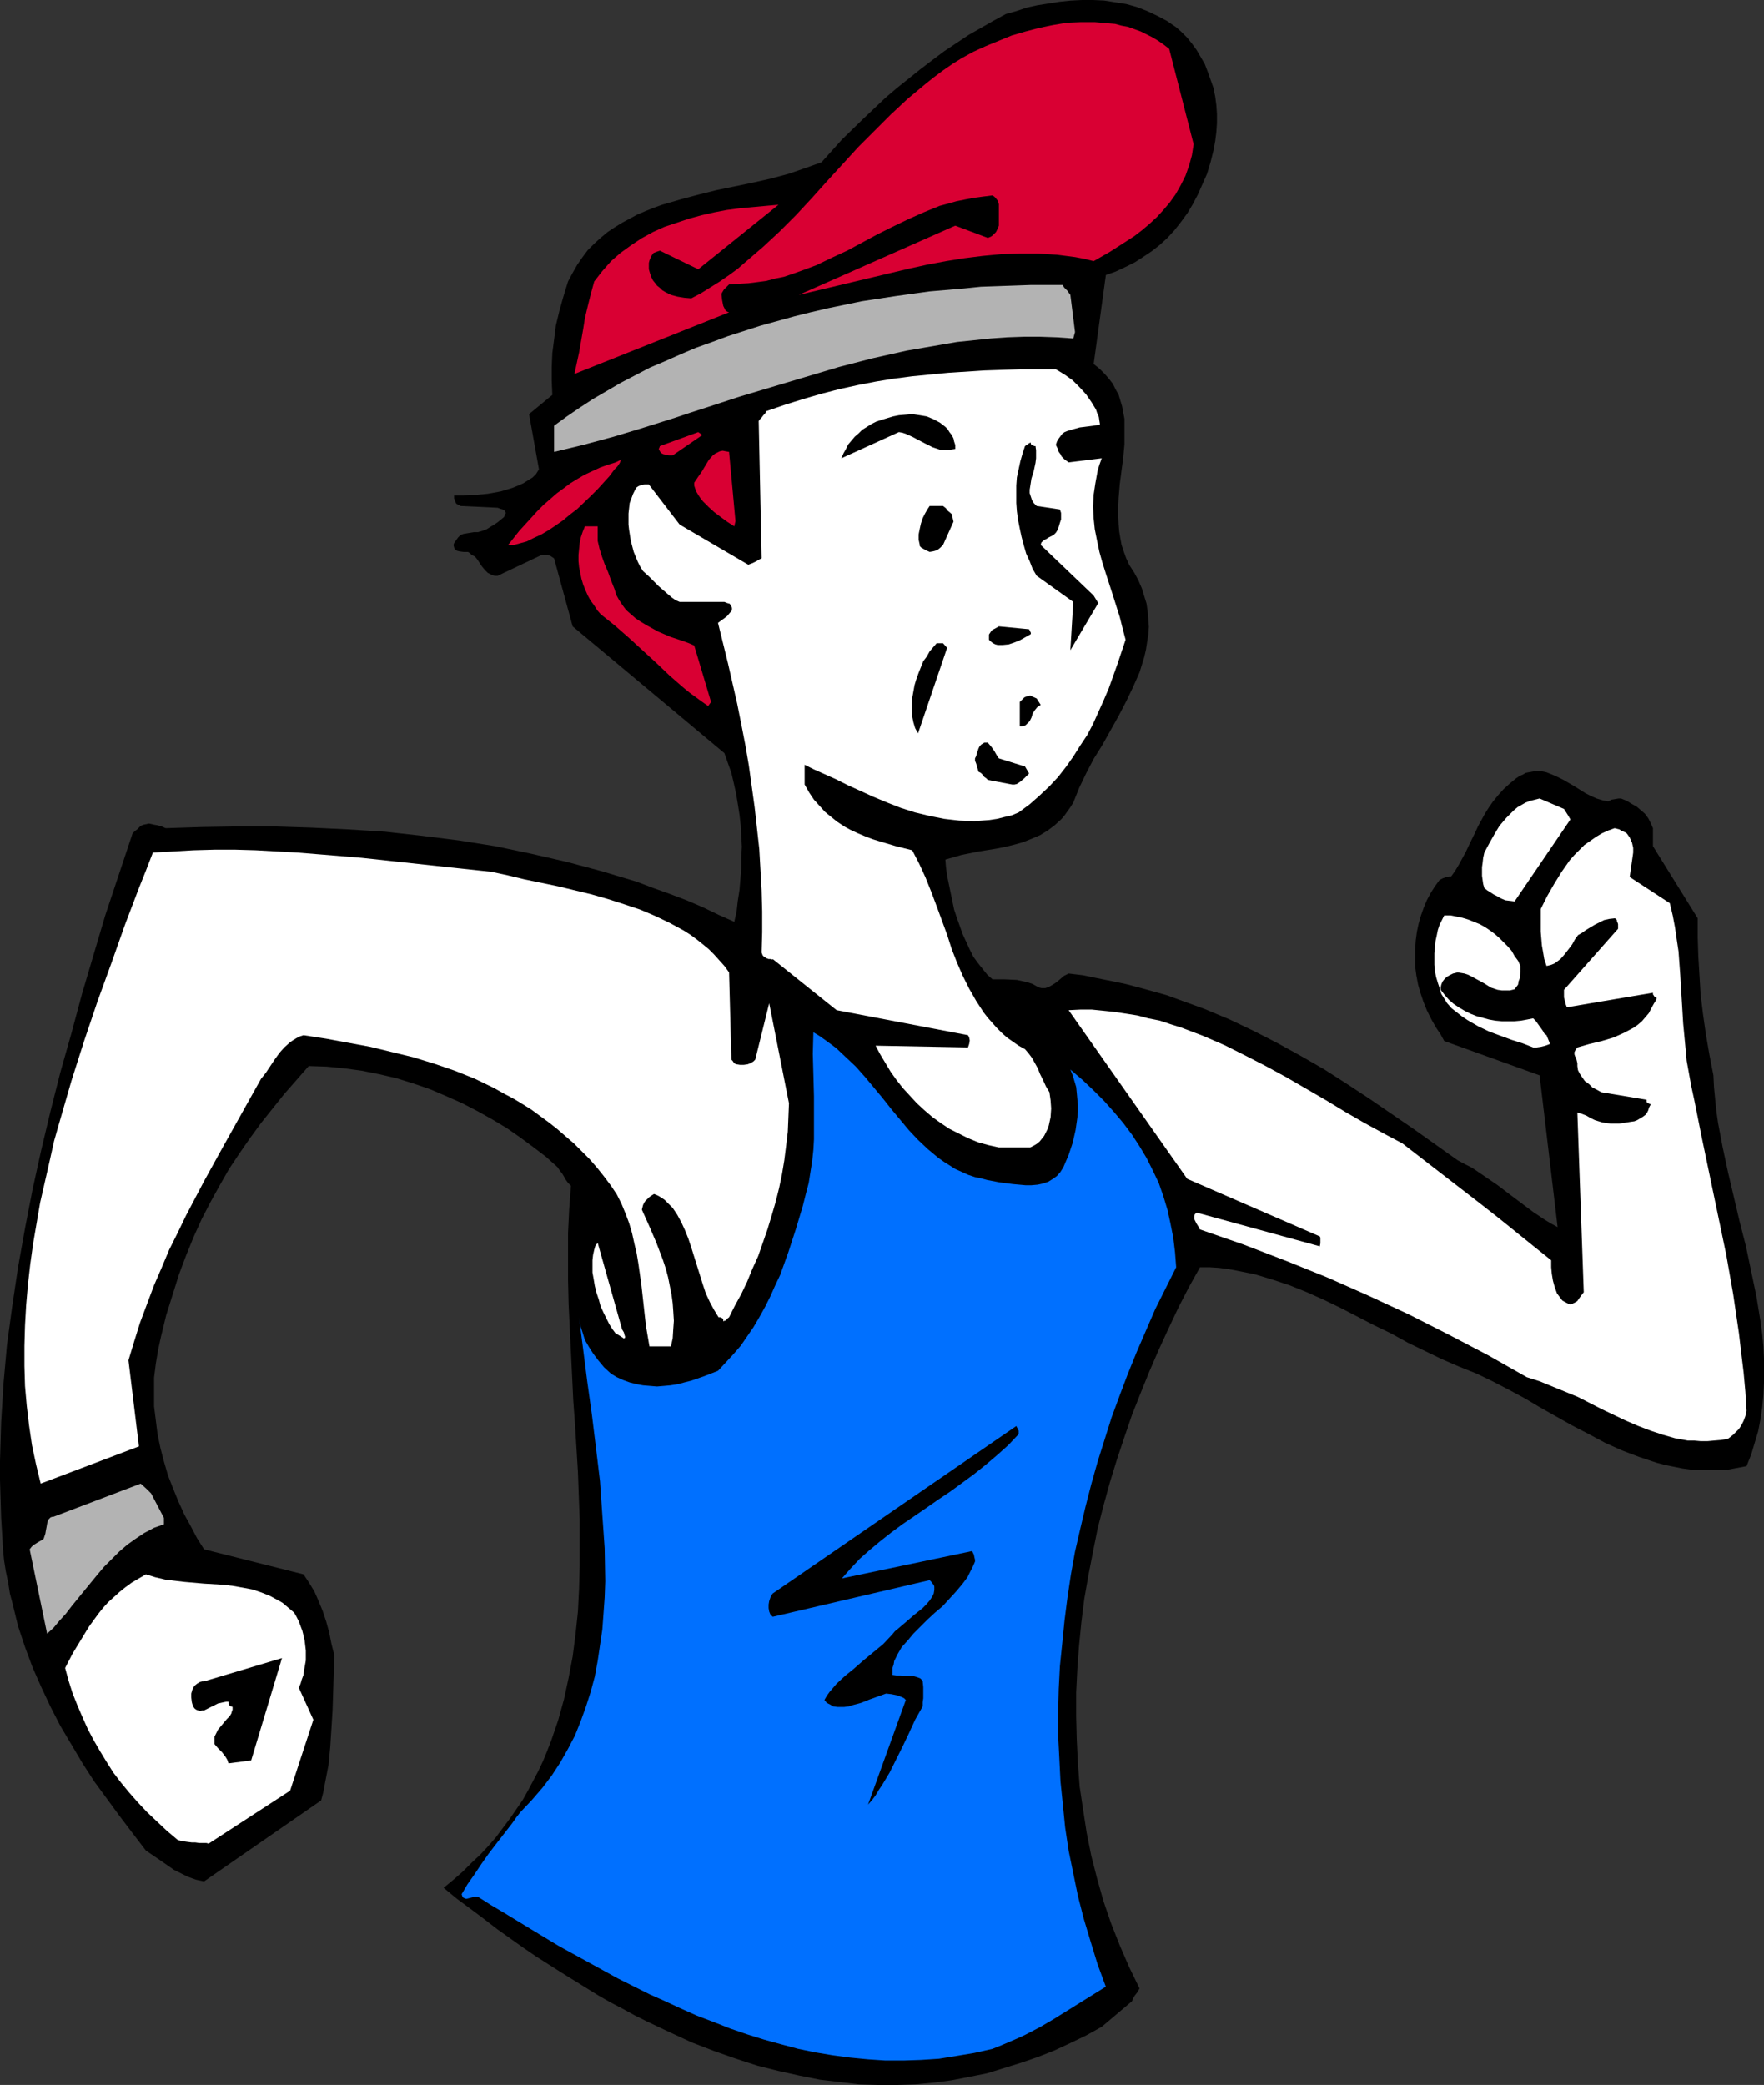
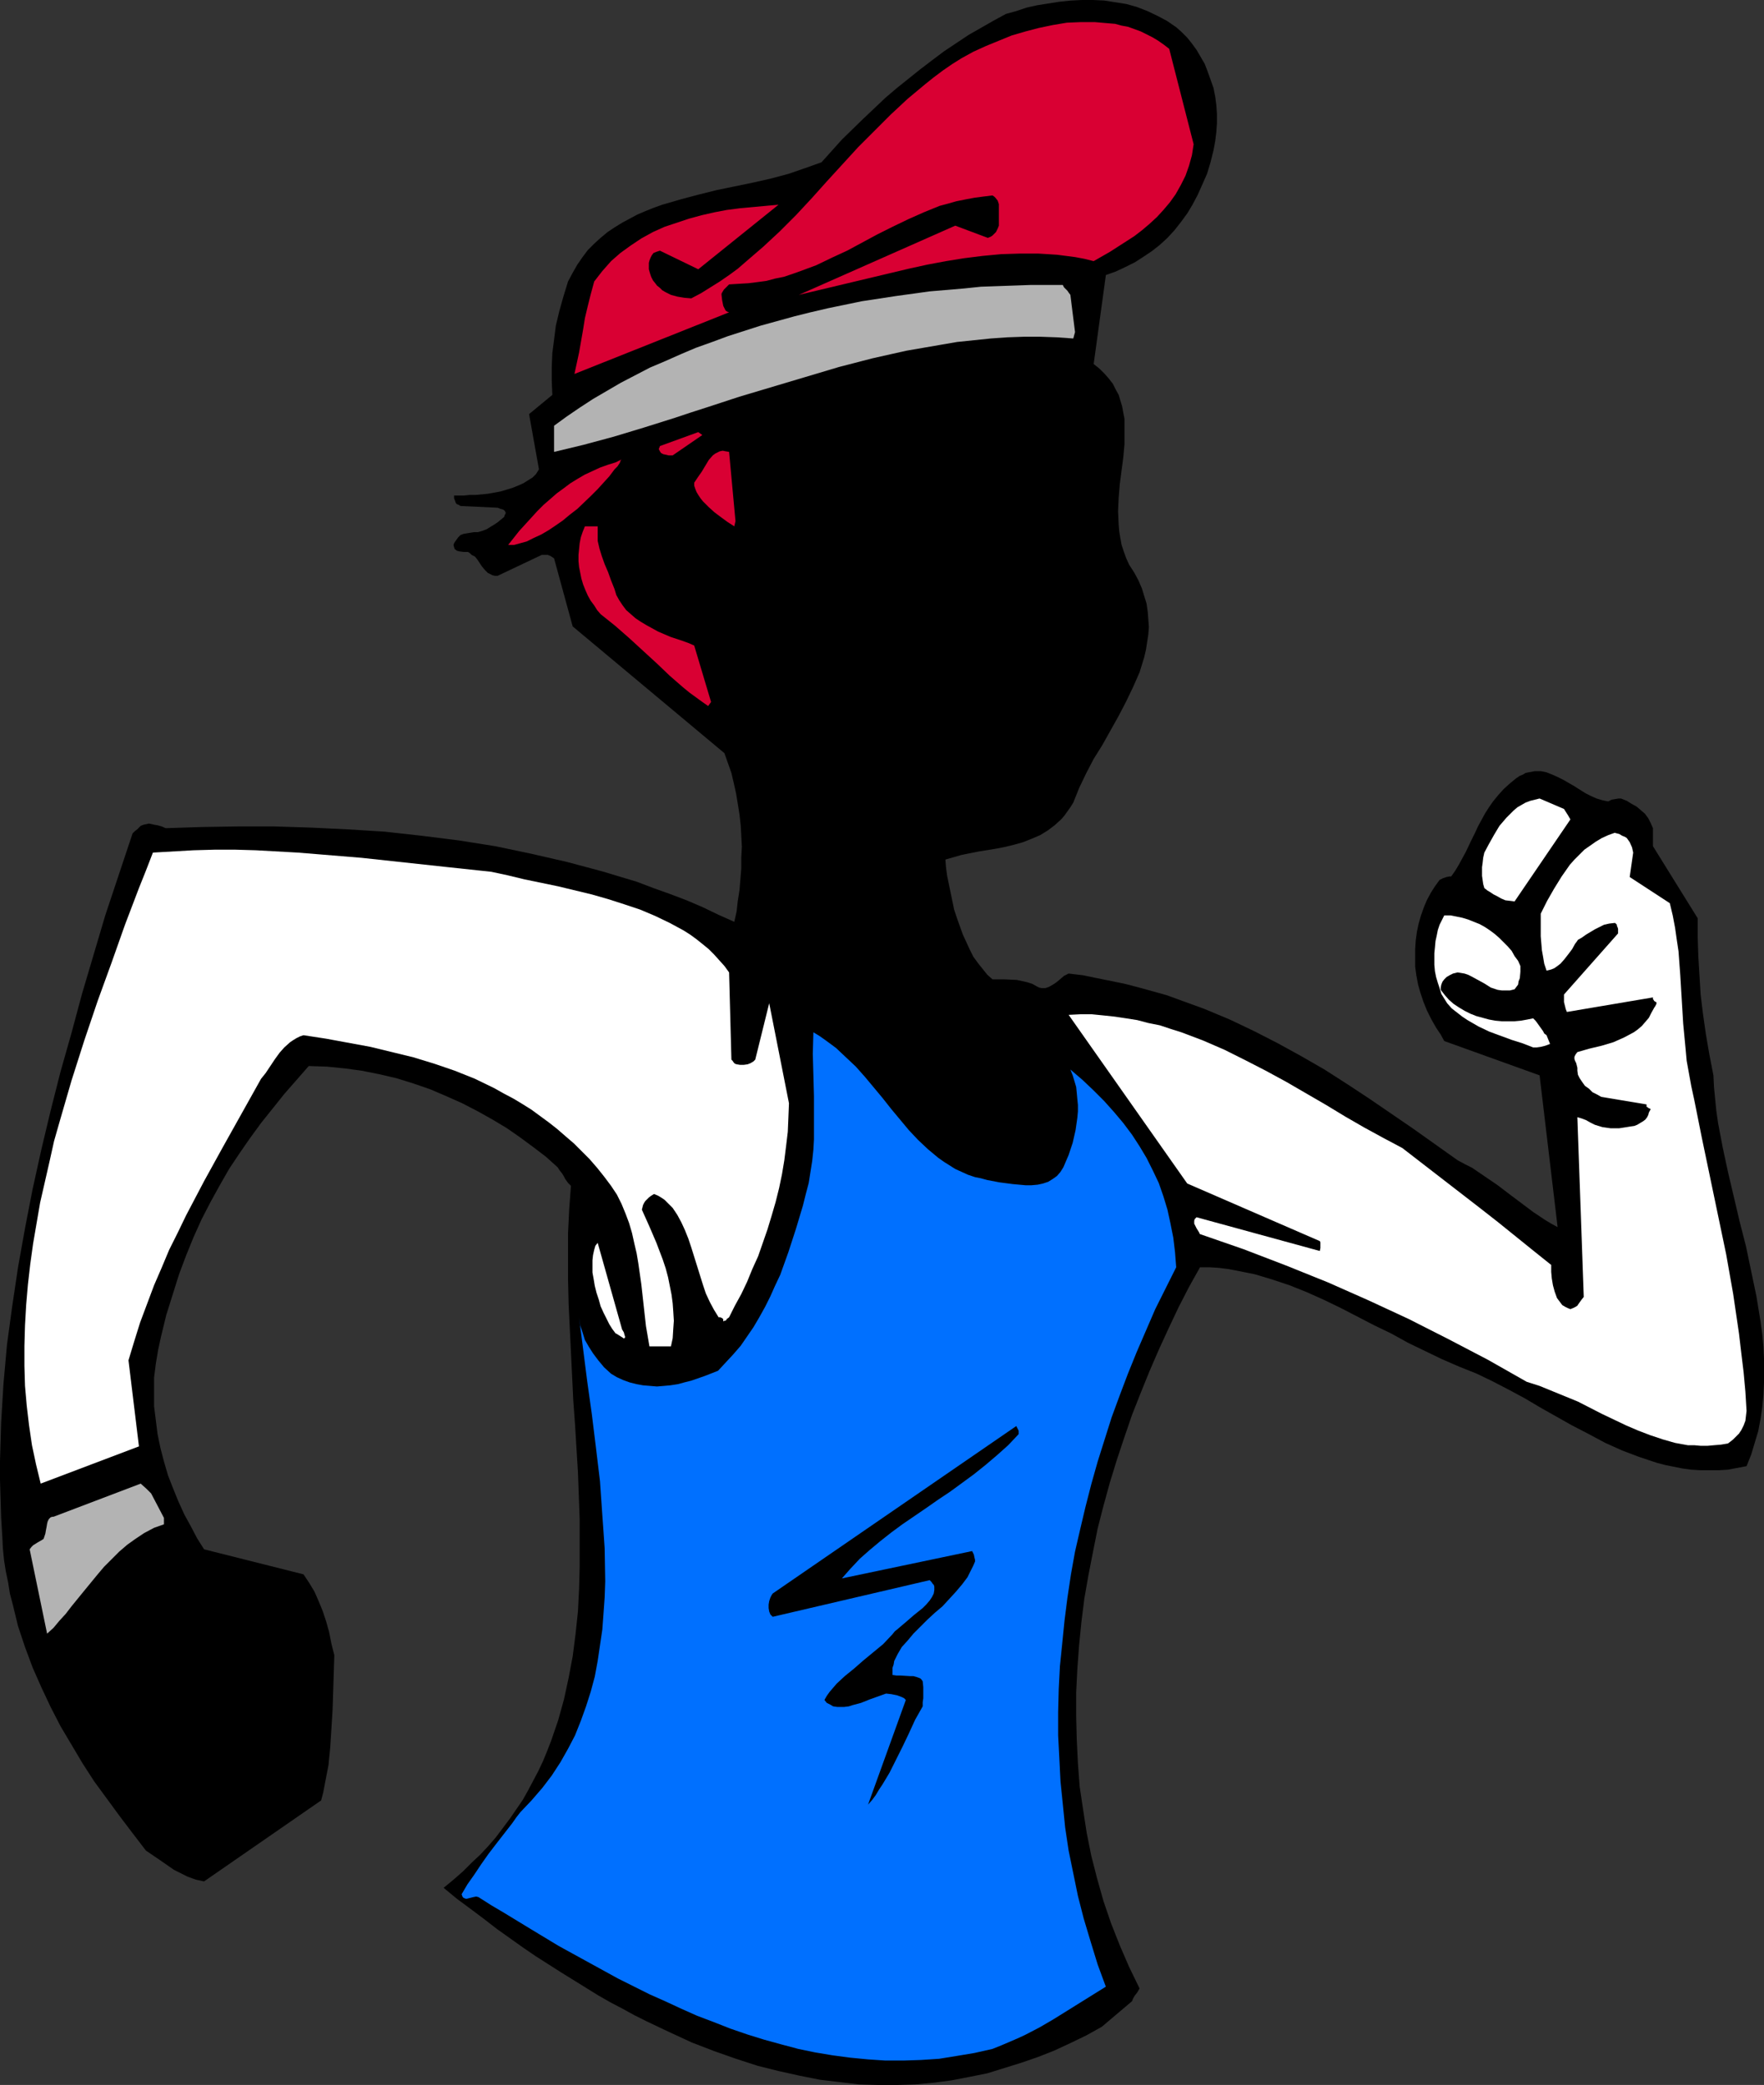
<svg xmlns="http://www.w3.org/2000/svg" xmlns:ns1="http://sodipodi.sourceforge.net/DTD/sodipodi-0.dtd" xmlns:ns2="http://www.inkscape.org/namespaces/inkscape" version="1.0" width="129.724mm" height="153.279mm" id="svg25" ns1:docname="T &amp; F - Runner 13.wmf">
  <rect width="100%" height="100%" fill="#333333" stroke="none" />
  <ns1:namedview id="namedview25" pagecolor="#ffffff" bordercolor="#000000" borderopacity="0.25" ns2:showpageshadow="2" ns2:pageopacity="0.0" ns2:pagecheckerboard="0" ns2:deskcolor="#d1d1d1" ns2:document-units="mm" />
  <defs id="defs1">
    <pattern id="WMFhbasepattern" patternUnits="userSpaceOnUse" width="6" height="6" x="0" y="0" />
  </defs>
  <path style="fill:#000000;fill-opacity:1;fill-rule:evenodd;stroke:none" d="m 306.232,563.164 8.403,-7.11 0.323,-0.808 0.485,-0.808 0.646,-0.808 0.646,-1.131 -2.909,-5.979 -2.586,-5.979 -2.424,-6.141 -2.101,-6.141 -1.778,-6.302 -1.616,-6.302 -1.293,-6.464 -0.97,-6.302 -0.97,-6.464 -0.485,-6.464 -0.323,-6.625 -0.162,-6.464 v -6.625 l 0.323,-6.464 0.485,-6.625 0.646,-6.464 0.808,-6.464 1.131,-6.464 1.293,-6.625 1.293,-6.464 1.616,-6.302 1.778,-6.464 1.939,-6.302 2.101,-6.302 2.101,-6.141 2.424,-6.141 2.424,-5.979 2.586,-5.979 2.747,-5.979 2.747,-5.817 2.909,-5.656 3.07,-5.494 h 2.586 l 2.586,0.162 2.586,0.323 2.586,0.485 2.424,0.485 2.424,0.485 4.848,1.454 4.848,1.616 4.848,1.939 4.686,2.101 4.686,2.262 9.373,4.848 4.686,2.262 4.686,2.586 4.686,2.262 4.686,2.262 4.848,2.101 4.848,1.939 4.363,2.101 4.363,2.262 4.525,2.424 4.363,2.586 8.888,5.01 4.686,2.424 4.525,2.424 4.686,2.101 4.686,1.778 2.424,0.808 2.424,0.808 2.424,0.646 2.424,0.485 2.424,0.485 2.424,0.323 2.586,0.162 h 2.586 2.424 l 2.586,-0.162 2.586,-0.485 2.586,-0.485 1.293,-3.232 0.97,-3.232 0.97,-3.232 0.646,-3.394 0.485,-3.232 0.323,-3.394 0.162,-3.394 v -3.394 -3.394 l -0.162,-3.394 -0.323,-3.394 -0.485,-3.555 -1.131,-6.949 -1.454,-6.949 -1.454,-6.949 -1.778,-6.949 -3.232,-13.736 -1.454,-6.787 -1.293,-6.787 -0.485,-3.394 -0.323,-3.232 -0.323,-3.394 -0.162,-3.232 -1.131,-5.817 -0.97,-5.656 -0.808,-5.656 -0.646,-5.333 -0.323,-5.333 -0.323,-5.333 -0.162,-5.171 v -5.333 l -12.443,-20.038 v -5.009 l -0.646,-1.454 -0.646,-1.293 -0.97,-1.293 -1.131,-0.97 -1.131,-0.97 -1.454,-0.808 -1.293,-0.808 -1.616,-0.646 h -0.646 l -0.97,0.162 -0.97,0.162 -0.97,0.485 -1.616,-0.323 -1.616,-0.485 -1.454,-0.646 -1.616,-0.808 -3.07,-1.939 -3.07,-1.778 -1.616,-0.808 -1.454,-0.646 -1.616,-0.646 -1.616,-0.323 h -1.616 l -1.778,0.323 -0.808,0.162 -0.808,0.485 -0.808,0.323 -0.97,0.646 -1.778,1.454 -1.778,1.616 -1.454,1.616 -1.454,1.778 -1.131,1.616 -1.131,1.778 -1.939,3.555 -0.808,1.778 -0.97,1.939 -1.616,3.394 -1.939,3.555 -0.97,1.616 -1.131,1.616 h -0.162 -0.323 l -0.808,0.162 -0.97,0.323 -0.97,0.485 -1.293,1.778 -1.131,1.778 -1.131,2.101 -0.808,1.939 -0.808,2.262 -0.646,2.262 -0.485,2.262 -0.323,2.424 -0.162,2.424 v 2.424 2.424 l 0.323,2.424 0.485,2.586 0.646,2.262 0.808,2.424 0.97,2.424 0.646,1.293 0.646,1.293 1.293,2.262 0.646,0.97 0.646,0.97 0.97,1.778 26.502,9.534 5.01,42.177 -1.778,-0.97 -1.616,-0.97 -3.394,-2.262 -3.232,-2.424 -3.232,-2.424 -3.394,-2.586 -3.555,-2.424 -3.555,-2.424 -1.939,-0.97 -2.101,-1.131 -12.282,-8.726 -6.141,-4.202 -6.141,-4.202 -6.141,-4.04 -6.302,-4.04 -6.464,-3.717 -6.464,-3.555 -6.626,-3.394 -6.787,-3.232 -6.949,-2.909 -3.555,-1.293 -3.555,-1.293 -3.555,-1.293 -7.595,-2.101 -3.717,-0.97 -3.878,-0.808 -4.04,-0.808 -3.878,-0.808 -4.04,-0.485 -1.293,0.646 -1.131,0.97 -0.97,0.808 -0.97,0.646 -1.131,0.646 -0.97,0.323 h -0.646 -0.485 l -0.646,-0.162 -0.646,-0.323 -1.131,-0.646 -1.454,-0.485 -1.454,-0.323 -1.454,-0.323 -3.394,-0.162 h -3.394 l -1.454,-1.293 -1.293,-1.616 -1.293,-1.616 -1.293,-1.778 -0.97,-1.939 -0.97,-2.101 -0.97,-2.101 -0.808,-2.262 -0.808,-2.262 -0.808,-2.424 -0.97,-4.686 -0.97,-4.686 -0.323,-2.424 -0.162,-2.101 2.262,-0.646 2.262,-0.646 4.848,-0.97 5.01,-0.808 2.424,-0.485 2.586,-0.646 2.262,-0.646 2.424,-0.97 2.262,-0.97 2.101,-1.293 1.939,-1.454 1.939,-1.778 0.808,-0.97 0.808,-1.131 0.808,-1.131 0.808,-1.293 1.616,-4.04 1.939,-4.04 2.101,-4.04 2.424,-3.878 2.262,-4.04 2.262,-4.04 2.101,-4.04 1.939,-4.04 1.778,-4.04 0.646,-2.101 0.646,-2.101 0.485,-2.101 0.323,-2.101 0.323,-2.101 0.162,-2.101 -0.162,-2.101 -0.162,-2.101 -0.323,-2.262 -0.646,-2.101 -0.646,-2.101 -0.97,-2.262 -1.131,-2.101 -1.454,-2.262 -0.808,-1.778 -0.646,-1.778 -0.646,-1.939 -0.323,-1.778 -0.323,-1.939 -0.162,-1.939 -0.162,-3.717 0.162,-3.717 0.323,-3.878 0.485,-3.717 0.485,-3.717 0.323,-3.555 v -3.717 -1.616 -1.778 l -0.323,-1.616 -0.323,-1.778 -0.485,-1.616 -0.485,-1.616 -0.808,-1.454 -0.808,-1.616 -1.131,-1.454 -1.131,-1.293 -1.454,-1.454 -1.616,-1.293 3.394,-24.724 2.747,-0.97 2.747,-1.293 2.586,-1.293 2.262,-1.454 2.424,-1.616 2.262,-1.778 2.101,-1.939 1.939,-2.101 1.778,-2.262 1.778,-2.424 1.454,-2.424 1.454,-2.747 1.293,-2.909 1.293,-2.909 0.97,-3.232 0.808,-3.232 0.485,-2.586 0.323,-2.586 0.162,-2.424 v -2.586 l -0.162,-2.424 -0.323,-2.424 -0.485,-2.424 -0.808,-2.262 -0.808,-2.262 -0.808,-2.101 -1.131,-1.939 -1.131,-1.939 -1.293,-1.778 -1.293,-1.616 -1.616,-1.616 -1.454,-1.293 -2.586,-1.778 -2.747,-1.454 -2.747,-1.293 -2.909,-1.131 -2.909,-0.808 -3.07,-0.485 -3.07,-0.485 L 303.808,0 h -3.07 l -3.232,0.162 -3.07,0.323 -3.07,0.485 -3.07,0.485 -2.909,0.646 -2.909,0.97 -2.909,0.808 -3.555,1.939 -3.394,1.939 -3.394,1.939 -3.394,2.262 -3.394,2.262 -3.232,2.424 -3.394,2.586 -3.232,2.586 -3.232,2.586 -3.232,2.747 -6.141,5.817 -5.979,5.817 -5.656,6.302 -2.262,0.808 -2.262,0.808 -4.686,1.616 -4.848,1.293 -5.01,1.131 -10.181,2.101 -5.171,1.293 -4.848,1.293 -5.01,1.454 -2.262,0.808 -2.424,0.97 -2.262,0.97 -2.101,1.131 -2.101,1.131 -2.101,1.293 -1.939,1.293 -1.939,1.616 -1.778,1.616 -1.778,1.778 -1.454,1.939 -1.454,2.101 -1.293,2.262 -1.293,2.424 -1.293,4.202 -1.131,4.04 -0.97,4.04 -0.485,3.878 -0.485,3.717 -0.162,3.878 v 3.878 l 0.162,3.878 -6.464,5.333 2.747,15.352 -0.808,1.293 -0.97,0.97 -1.293,0.808 -1.293,0.808 -1.454,0.646 -1.616,0.646 -1.616,0.485 -1.616,0.485 -3.555,0.646 -3.394,0.323 h -1.616 l -1.616,0.162 h -1.454 -1.293 v 0.808 l 0.323,0.808 0.162,0.485 0.323,0.323 0.485,0.162 0.485,0.323 10.342,0.485 0.808,0.323 0.646,0.162 0.485,0.323 0.162,0.323 0.162,0.323 -0.162,0.323 -0.162,0.323 -0.162,0.485 -0.808,0.646 -0.97,0.808 -0.97,0.646 -0.808,0.485 -1.293,0.808 -1.293,0.485 -1.131,0.323 h -1.131 l -1.939,0.323 -0.97,0.162 -0.808,0.323 -0.323,0.323 -0.323,0.323 -0.808,1.131 -0.323,0.485 -0.162,0.485 0.162,0.646 0.162,0.485 0.646,0.485 0.646,0.162 1.131,0.162 h 1.293 l 0.485,0.323 0.485,0.485 0.97,0.485 0.646,0.808 0.646,0.97 0.646,0.97 0.808,0.97 0.808,0.808 0.646,0.323 0.646,0.323 0.646,0.162 h 0.808 l 12.282,-5.817 h 0.808 0.808 l 0.808,0.323 0.485,0.323 0.485,0.323 5.171,18.907 42.178,35.228 0.97,2.747 0.97,2.747 0.646,2.747 0.646,2.909 0.485,2.909 0.485,3.07 0.323,2.909 0.162,2.909 0.162,3.07 -0.162,2.909 v 3.07 l -0.485,5.979 -0.485,3.07 -0.323,2.909 -0.646,2.909 -4.363,-1.939 -4.363,-2.101 -4.525,-1.939 -4.686,-1.778 -4.525,-1.616 -4.686,-1.778 -4.848,-1.454 -4.848,-1.454 -4.848,-1.293 -4.848,-1.293 -9.858,-2.262 -10.019,-2.101 -10.181,-1.616 -10.342,-1.293 -10.181,-1.131 -10.342,-0.646 -10.181,-0.485 -10.181,-0.323 H 66.094 l -10.019,0.162 -10.019,0.323 -1.131,-0.485 -1.131,-0.323 -0.97,-0.162 -0.646,-0.162 -0.808,-0.162 -0.646,0.162 -0.808,0.162 -0.808,0.323 -0.485,0.485 -0.485,0.485 -0.646,0.485 -0.646,0.646 -7.595,22.785 -6.464,21.816 -2.909,10.827 -3.07,10.827 -2.747,10.827 -2.586,10.827 -2.424,10.989 -2.101,10.827 -1.939,10.827 -1.616,10.827 -1.454,10.665 -0.97,10.827 -0.323,5.333 -0.323,5.333 -0.162,5.333 L 0,405.93 v 5.333 l 0.162,5.171 0.162,5.333 0.323,5.333 0.162,3.232 0.323,3.232 0.485,3.07 0.646,3.07 0.485,3.07 0.808,3.07 1.454,5.979 1.939,5.817 2.101,5.656 2.424,5.494 2.586,5.494 2.747,5.333 3.07,5.171 3.07,5.171 3.232,5.009 3.555,4.848 3.555,4.848 3.555,4.686 3.717,4.848 4.04,2.747 3.717,2.586 1.939,0.97 1.939,0.97 2.262,0.808 2.262,0.485 32.482,-22.462 v 0.162 l 0.646,-2.424 0.485,-2.586 0.97,-5.009 0.485,-5.009 0.323,-5.01 0.323,-5.171 0.162,-5.009 0.323,-10.342 -0.808,-3.232 -0.646,-3.232 -0.808,-2.909 -0.97,-2.909 -1.131,-2.747 -1.131,-2.586 -1.454,-2.424 -1.616,-2.424 -27.634,-6.949 -1.939,-3.07 -1.778,-3.394 -1.778,-3.232 -1.616,-3.555 -1.454,-3.555 -1.454,-3.717 -1.131,-3.878 -0.97,-3.717 -0.808,-3.878 -0.485,-3.878 -0.485,-3.878 v -4.04 -3.878 l 0.485,-3.878 0.646,-3.878 0.808,-3.717 1.454,-5.979 1.778,-5.656 1.778,-5.656 1.939,-5.171 2.101,-5.171 2.262,-5.009 2.424,-4.686 2.586,-4.686 2.586,-4.525 2.909,-4.363 2.909,-4.202 3.07,-4.202 3.232,-4.04 3.232,-4.04 3.394,-3.878 3.394,-3.878 5.01,0.162 4.848,0.485 4.848,0.646 4.848,0.97 4.848,1.131 4.686,1.454 4.686,1.616 4.525,1.939 4.363,1.939 4.363,2.262 4.04,2.262 4.04,2.424 3.717,2.586 3.717,2.747 3.394,2.586 3.232,2.909 0.646,0.97 0.646,0.808 0.485,0.808 0.323,0.646 0.808,1.131 0.808,0.808 -0.485,6.464 -0.323,6.625 v 6.464 6.625 l 0.162,6.787 0.323,6.625 0.646,13.251 0.323,6.787 0.485,6.625 0.808,13.251 0.485,13.089 v 6.464 6.625 l -0.162,6.302 -0.323,6.302 -0.646,6.141 -0.808,6.302 -1.131,5.979 -1.293,5.979 -1.616,5.817 -1.939,5.656 -1.131,2.909 -1.131,2.747 -1.293,2.747 -1.454,2.747 -1.454,2.747 -1.454,2.586 -1.778,2.586 -1.778,2.586 -1.939,2.586 -1.939,2.586 -2.101,2.424 -2.262,2.424 -2.424,2.262 -2.424,2.424 -2.586,2.262 -2.747,2.262 3.717,3.07 3.717,2.747 3.878,2.909 3.555,2.747 7.272,5.171 3.555,2.424 3.555,2.262 3.555,2.262 3.394,2.101 3.394,2.101 3.394,2.101 3.394,1.939 3.394,1.778 3.232,1.778 3.232,1.616 3.394,1.616 3.07,1.454 6.302,2.909 6.302,2.424 5.979,2.101 5.979,1.939 5.818,1.454 5.818,1.293 5.656,1.131 5.494,0.646 5.333,0.646 5.494,0.162 h 5.171 l 5.171,-0.162 5.171,-0.485 4.848,-0.646 5.01,-0.97 4.848,-0.97 4.686,-1.454 4.686,-1.454 4.686,-1.616 4.525,-1.778 4.525,-2.101 4.363,-2.101 z" id="path1" />
-   <path style="fill:#ffffff;fill-opacity:1;fill-rule:evenodd;stroke:none" d="m 485.446,392.033 -0.323,-5.333 -0.485,-5.333 -0.646,-5.333 -0.646,-5.494 -0.808,-5.494 -0.808,-5.494 -1.939,-10.989 -2.262,-10.827 -2.262,-10.827 -2.262,-10.827 -2.101,-10.504 -0.808,-3.717 -0.646,-3.555 -0.646,-3.555 -0.323,-3.555 -0.646,-6.787 -0.808,-13.413 -0.485,-6.625 -0.485,-3.232 -0.485,-3.394 -0.646,-3.394 -0.808,-3.394 -11.15,-7.272 0.97,-6.787 v -1.293 l -0.323,-1.454 -0.646,-1.454 -0.808,-1.131 -0.485,-0.323 -0.808,-0.323 -0.808,-0.485 -1.293,-0.323 -1.778,0.646 -1.778,0.808 -1.616,0.97 -1.616,1.131 -1.616,1.131 -1.293,1.293 -1.454,1.454 -1.293,1.454 -2.262,3.232 -2.101,3.394 -1.939,3.394 -1.778,3.555 v 4.363 1.939 l 0.162,1.939 0.162,1.939 0.323,1.778 0.323,1.939 0.646,1.939 0.646,-0.162 0.646,-0.162 0.808,-0.323 0.485,-0.323 1.293,-0.97 1.131,-1.293 1.131,-1.454 0.97,-1.293 0.808,-1.454 0.485,-0.646 0.323,-0.485 1.131,-0.646 1.131,-0.808 2.424,-1.454 1.293,-0.646 1.293,-0.646 1.454,-0.323 1.454,-0.162 h 0.162 l 0.162,0.162 0.323,0.323 v 0.323 l 0.162,0.323 0.162,0.485 v 0.646 0.646 l -15.029,16.968 v 2.101 l 0.323,1.293 0.162,0.646 0.323,0.808 23.917,-4.04 v 0.485 l 0.162,0.162 0.162,0.323 0.485,0.323 h 0.162 v 0.323 0.162 l -0.162,0.323 -0.162,0.323 -0.323,0.485 -0.808,1.454 -0.646,1.293 -0.97,1.131 -0.97,1.131 -1.131,0.97 -1.131,0.808 -2.747,1.454 -2.909,1.293 -3.232,0.97 -3.394,0.808 -3.394,0.97 -0.485,0.646 -0.323,0.646 v 0.646 l 0.162,0.485 0.323,0.646 0.323,1.293 v 0.808 l 0.162,1.131 0.485,0.97 0.646,0.97 0.808,1.131 1.131,0.808 0.97,0.97 1.293,0.646 1.131,0.646 12.605,2.101 v 0.323 0.323 l 0.323,0.162 0.162,0.162 0.323,0.162 h 0.162 l 0.162,0.323 -0.162,0.162 -0.162,0.323 -0.162,0.323 -0.162,0.646 -0.323,0.646 -0.485,0.646 -0.646,0.485 -0.808,0.485 -0.808,0.485 -0.808,0.323 -1.131,0.162 -0.97,0.162 -2.101,0.323 h -2.424 l -2.262,-0.323 -2.101,-0.646 -1.293,-0.646 -1.131,-0.646 -1.293,-0.485 -1.131,-0.323 1.778,49.933 -0.646,0.808 -0.808,1.131 -0.323,0.485 -0.485,0.323 -0.646,0.323 -0.808,0.323 -0.808,-0.323 -0.646,-0.323 -0.808,-0.485 -0.485,-0.646 -0.485,-0.646 -0.485,-0.646 -0.646,-1.778 -0.485,-1.778 -0.323,-1.939 -0.162,-1.778 v -1.939 l -4.848,-3.878 -5.01,-4.04 -5.01,-4.04 -5.171,-4.04 -10.666,-8.241 -10.666,-8.241 -5.171,-2.747 -5.333,-2.909 -5.333,-3.07 -5.333,-3.232 -11.15,-6.464 -5.656,-3.07 -5.656,-2.909 -5.818,-2.909 -5.979,-2.586 -5.979,-2.262 -3.07,-0.97 -2.909,-0.97 -3.232,-0.646 -3.07,-0.808 -3.07,-0.485 -3.232,-0.485 -3.07,-0.323 -3.232,-0.323 h -3.232 l -3.232,0.162 32.966,46.863 36.845,15.998 v 0 l 0.162,0.323 v 0.646 0.97 l -0.162,0.808 -34.259,-9.373 -0.323,0.323 -0.162,0.162 -0.162,0.485 v 0.808 l 0.323,0.646 0.323,0.646 0.808,1.293 v 0.162 l 0.162,0.162 12.12,4.202 11.797,4.525 11.635,4.686 11.312,5.009 11.15,5.171 11.15,5.656 10.827,5.656 10.827,6.141 3.555,1.131 3.555,1.454 3.555,1.454 3.555,1.454 6.626,3.394 3.394,1.616 3.394,1.616 3.394,1.454 3.394,1.293 3.394,1.131 3.394,0.97 3.555,0.646 h 1.778 l 1.778,0.162 h 1.939 l 1.778,-0.162 1.939,-0.162 1.939,-0.323 0.646,-0.485 0.808,-0.646 0.808,-0.808 0.808,-0.808 0.646,-0.97 0.646,-1.293 0.485,-1.293 z" id="path2" />
+   <path style="fill:#ffffff;fill-opacity:1;fill-rule:evenodd;stroke:none" d="m 485.446,392.033 -0.323,-5.333 -0.485,-5.333 -0.646,-5.333 -0.646,-5.494 -0.808,-5.494 -0.808,-5.494 -1.939,-10.989 -2.262,-10.827 -2.262,-10.827 -2.262,-10.827 -2.101,-10.504 -0.808,-3.717 -0.646,-3.555 -0.646,-3.555 -0.323,-3.555 -0.646,-6.787 -0.808,-13.413 -0.485,-6.625 -0.485,-3.232 -0.485,-3.394 -0.646,-3.394 -0.808,-3.394 -11.15,-7.272 0.97,-6.787 l -0.323,-1.454 -0.646,-1.454 -0.808,-1.131 -0.485,-0.323 -0.808,-0.323 -0.808,-0.485 -1.293,-0.323 -1.778,0.646 -1.778,0.808 -1.616,0.97 -1.616,1.131 -1.616,1.131 -1.293,1.293 -1.454,1.454 -1.293,1.454 -2.262,3.232 -2.101,3.394 -1.939,3.394 -1.778,3.555 v 4.363 1.939 l 0.162,1.939 0.162,1.939 0.323,1.778 0.323,1.939 0.646,1.939 0.646,-0.162 0.646,-0.162 0.808,-0.323 0.485,-0.323 1.293,-0.97 1.131,-1.293 1.131,-1.454 0.97,-1.293 0.808,-1.454 0.485,-0.646 0.323,-0.485 1.131,-0.646 1.131,-0.808 2.424,-1.454 1.293,-0.646 1.293,-0.646 1.454,-0.323 1.454,-0.162 h 0.162 l 0.162,0.162 0.323,0.323 v 0.323 l 0.162,0.323 0.162,0.485 v 0.646 0.646 l -15.029,16.968 v 2.101 l 0.323,1.293 0.162,0.646 0.323,0.808 23.917,-4.04 v 0.485 l 0.162,0.162 0.162,0.323 0.485,0.323 h 0.162 v 0.323 0.162 l -0.162,0.323 -0.162,0.323 -0.323,0.485 -0.808,1.454 -0.646,1.293 -0.97,1.131 -0.97,1.131 -1.131,0.97 -1.131,0.808 -2.747,1.454 -2.909,1.293 -3.232,0.97 -3.394,0.808 -3.394,0.97 -0.485,0.646 -0.323,0.646 v 0.646 l 0.162,0.485 0.323,0.646 0.323,1.293 v 0.808 l 0.162,1.131 0.485,0.97 0.646,0.97 0.808,1.131 1.131,0.808 0.97,0.97 1.293,0.646 1.131,0.646 12.605,2.101 v 0.323 0.323 l 0.323,0.162 0.162,0.162 0.323,0.162 h 0.162 l 0.162,0.323 -0.162,0.162 -0.162,0.323 -0.162,0.323 -0.162,0.646 -0.323,0.646 -0.485,0.646 -0.646,0.485 -0.808,0.485 -0.808,0.485 -0.808,0.323 -1.131,0.162 -0.97,0.162 -2.101,0.323 h -2.424 l -2.262,-0.323 -2.101,-0.646 -1.293,-0.646 -1.131,-0.646 -1.293,-0.485 -1.131,-0.323 1.778,49.933 -0.646,0.808 -0.808,1.131 -0.323,0.485 -0.485,0.323 -0.646,0.323 -0.808,0.323 -0.808,-0.323 -0.646,-0.323 -0.808,-0.485 -0.485,-0.646 -0.485,-0.646 -0.485,-0.646 -0.646,-1.778 -0.485,-1.778 -0.323,-1.939 -0.162,-1.778 v -1.939 l -4.848,-3.878 -5.01,-4.04 -5.01,-4.04 -5.171,-4.04 -10.666,-8.241 -10.666,-8.241 -5.171,-2.747 -5.333,-2.909 -5.333,-3.07 -5.333,-3.232 -11.15,-6.464 -5.656,-3.07 -5.656,-2.909 -5.818,-2.909 -5.979,-2.586 -5.979,-2.262 -3.07,-0.97 -2.909,-0.97 -3.232,-0.646 -3.07,-0.808 -3.07,-0.485 -3.232,-0.485 -3.07,-0.323 -3.232,-0.323 h -3.232 l -3.232,0.162 32.966,46.863 36.845,15.998 v 0 l 0.162,0.323 v 0.646 0.97 l -0.162,0.808 -34.259,-9.373 -0.323,0.323 -0.162,0.162 -0.162,0.485 v 0.808 l 0.323,0.646 0.323,0.646 0.808,1.293 v 0.162 l 0.162,0.162 12.12,4.202 11.797,4.525 11.635,4.686 11.312,5.009 11.15,5.171 11.15,5.656 10.827,5.656 10.827,6.141 3.555,1.131 3.555,1.454 3.555,1.454 3.555,1.454 6.626,3.394 3.394,1.616 3.394,1.616 3.394,1.454 3.394,1.293 3.394,1.131 3.394,0.97 3.555,0.646 h 1.778 l 1.778,0.162 h 1.939 l 1.778,-0.162 1.939,-0.162 1.939,-0.323 0.646,-0.485 0.808,-0.646 0.808,-0.808 0.808,-0.808 0.646,-0.97 0.646,-1.293 0.485,-1.293 z" id="path2" />
  <path style="fill:#ffffff;fill-opacity:1;fill-rule:evenodd;stroke:none" d="m 435.835,226.558 -1.131,-1.778 -6.787,-2.909 -1.293,0.323 -1.293,0.323 -1.293,0.485 -1.131,0.646 -1.131,0.646 -1.131,0.97 -0.97,0.97 -0.97,0.97 -1.939,2.262 -1.454,2.424 -1.454,2.586 -1.293,2.424 -0.323,1.454 -0.162,1.454 -0.162,1.131 v 1.293 1.131 l 0.162,1.131 0.162,1.131 0.323,1.131 0.808,0.646 0.808,0.485 0.97,0.646 0.97,0.485 1.131,0.646 1.131,0.485 1.293,0.162 1.293,0.162 15.514,-22.785 z" id="path3" />
  <path style="fill:#ffffff;fill-opacity:1;fill-rule:evenodd;stroke:none" d="m 429.856,287.642 -0.646,-0.485 -0.323,-0.646 -0.808,-1.131 -0.808,-1.131 -0.485,-0.646 -0.646,-0.646 -1.616,0.323 -1.778,0.323 -1.778,0.162 h -1.778 -1.778 l -1.778,-0.162 -1.778,-0.323 -1.778,-0.485 -1.778,-0.485 -1.616,-0.646 -1.616,-0.808 -1.616,-0.97 -1.454,-0.97 -1.293,-1.131 -1.131,-1.293 -1.131,-1.454 v -0.646 l 0.162,-0.808 0.323,-0.808 0.485,-0.646 0.646,-0.646 0.808,-0.485 0.97,-0.485 1.293,-0.323 0.97,0.162 0.97,0.162 0.97,0.323 0.97,0.485 1.778,0.97 1.778,0.97 1.778,1.131 0.97,0.323 0.97,0.323 1.131,0.162 h 1.131 1.131 l 1.293,-0.323 0.485,-0.646 0.485,-0.646 0.162,-0.97 0.323,-0.808 0.162,-1.778 v -1.616 l -0.646,-1.454 -0.97,-1.293 -0.808,-1.454 -1.131,-1.293 -1.131,-1.131 -1.131,-1.131 -1.293,-1.131 -1.293,-0.97 -1.454,-0.97 -1.454,-0.808 -1.616,-0.646 -1.616,-0.646 -1.616,-0.485 -1.616,-0.323 -1.616,-0.323 h -1.778 l -0.646,1.293 -0.646,1.293 -0.485,1.454 -0.323,1.616 -0.323,1.454 -0.162,1.778 -0.162,1.616 v 1.616 1.616 l 0.162,1.778 0.323,1.616 0.485,1.616 0.485,1.454 0.485,1.616 0.808,1.293 0.808,1.293 1.293,1.454 1.454,1.131 1.454,1.131 1.454,0.97 3.07,1.778 3.07,1.454 3.07,1.131 3.07,1.131 3.07,0.97 2.909,1.131 h 0.97 l 1.131,-0.162 1.293,-0.323 1.293,-0.485 z" id="path4" />
  <path style="fill:#d90033;fill-opacity:1;fill-rule:evenodd;stroke:none" d="m 331.764,40.076 -6.787,-26.502 -1.454,-1.131 -1.616,-1.131 -1.616,-0.97 -1.616,-0.808 -1.616,-0.808 -1.778,-0.646 -1.778,-0.646 -1.778,-0.323 -1.778,-0.485 -1.939,-0.162 -3.717,-0.323 h -3.878 l -3.878,0.162 -3.878,0.646 -3.878,0.808 -3.717,0.97 -3.878,1.131 -3.555,1.454 -3.555,1.454 -3.555,1.616 -3.232,1.778 -2.586,1.616 -2.586,1.778 -2.586,1.939 -2.424,1.939 -4.848,4.04 -4.686,4.363 -4.525,4.525 -4.525,4.525 -8.726,9.534 -4.202,4.686 -4.363,4.686 -4.525,4.525 -4.525,4.202 -4.686,4.04 -2.424,2.101 -2.424,1.778 -2.586,1.778 -2.586,1.616 -2.586,1.616 -2.747,1.454 -1.939,-0.162 -1.939,-0.323 -1.778,-0.485 -1.616,-0.808 -0.808,-0.485 -0.646,-0.646 -0.808,-0.646 -0.485,-0.646 -0.646,-0.808 -0.485,-0.97 -0.323,-0.97 -0.323,-1.131 V 73.042 l 0.162,-0.646 0.323,-0.808 0.323,-0.646 0.485,-0.646 0.808,-0.323 0.97,-0.323 v 0 l 10.666,5.171 22.301,-17.937 -3.555,0.323 -3.555,0.323 -3.555,0.323 -3.717,0.485 -3.394,0.646 -3.555,0.808 -3.555,0.97 -3.394,1.131 -3.394,1.131 -3.232,1.454 -3.232,1.778 -2.909,1.939 -2.909,2.101 -2.586,2.262 -2.424,2.747 -1.131,1.454 -1.131,1.454 -0.97,3.555 -0.808,3.232 -0.808,3.394 -0.485,3.07 -1.131,6.464 -1.293,5.979 42.986,-17.129 -0.485,-0.162 -0.485,-0.323 -0.323,-0.646 -0.323,-0.646 -0.323,-1.616 -0.162,-1.454 v -0.323 l 0.162,-0.323 0.485,-0.808 0.646,-0.646 0.808,-0.808 2.586,-0.162 2.747,-0.162 2.586,-0.323 2.424,-0.323 2.424,-0.646 2.424,-0.485 2.424,-0.808 2.262,-0.808 4.363,-1.616 4.363,-2.101 4.202,-1.939 4.202,-2.262 4.202,-2.262 4.202,-2.101 4.363,-2.101 4.363,-1.939 4.363,-1.778 2.424,-0.646 2.262,-0.646 2.424,-0.485 2.586,-0.485 2.424,-0.323 2.586,-0.323 0.485,0.323 0.323,0.323 0.646,0.808 0.323,0.97 v 1.131 2.424 1.293 1.131 l -0.323,0.808 -0.485,0.97 -0.485,0.485 -0.485,0.485 -0.485,0.323 -0.808,0.323 -9.05,-3.394 -43.47,19.23 10.181,-2.424 10.181,-2.424 10.181,-2.424 5.171,-1.131 5.171,-0.97 5.01,-0.808 5.171,-0.646 5.171,-0.485 5.171,-0.162 h 5.171 l 5.171,0.323 5.01,0.646 2.586,0.485 2.586,0.646 4.525,-2.586 4.525,-2.909 2.262,-1.454 2.101,-1.616 2.101,-1.778 2.101,-1.939 1.778,-1.939 1.778,-2.101 1.616,-2.262 1.454,-2.586 1.293,-2.586 0.97,-2.747 0.808,-2.909 z" id="path5" />
  <path style="fill:#0070ff;fill-opacity:1;fill-rule:evenodd;stroke:none" d="m 326.916,352.119 -0.323,-4.202 -0.485,-4.04 -0.808,-4.04 -0.808,-3.717 -1.131,-3.717 -1.293,-3.717 -1.616,-3.394 -1.778,-3.555 -1.939,-3.232 -2.101,-3.232 -2.424,-3.232 -2.586,-3.07 -2.747,-3.07 -2.909,-2.909 -3.07,-2.909 -3.394,-2.909 0.646,1.616 0.485,1.616 0.485,1.616 0.162,1.616 0.162,1.778 0.162,1.616 v 1.778 l -0.162,1.778 -0.485,3.394 -0.808,3.555 -1.131,3.394 -1.454,3.394 -0.808,1.293 -0.97,1.131 -1.131,0.808 -1.293,0.808 -1.454,0.485 -1.454,0.323 -1.778,0.162 h -1.616 l -1.778,-0.162 -1.778,-0.162 -3.717,-0.485 -3.394,-0.646 -1.778,-0.485 -1.616,-0.323 -1.939,-0.646 -1.778,-0.808 -1.778,-0.808 -3.07,-1.939 -1.616,-1.131 -2.909,-2.424 -2.747,-2.586 -2.586,-2.747 -2.424,-2.909 -2.424,-2.909 -2.424,-3.07 -2.424,-2.909 -2.424,-2.909 -2.586,-2.909 -2.747,-2.586 -2.747,-2.586 -3.07,-2.262 -1.616,-1.131 -1.616,-0.97 -0.162,5.979 0.162,5.817 0.162,5.979 v 5.979 5.979 l -0.162,2.909 -0.323,3.07 -0.485,3.07 -0.485,3.07 -0.808,3.07 -0.808,3.232 -1.939,6.464 -2.101,6.464 -2.262,6.302 -1.454,3.07 -1.293,2.909 -1.454,2.909 -1.616,2.909 -1.616,2.747 -1.778,2.586 -1.778,2.586 -2.101,2.424 -2.101,2.262 -2.101,2.262 -3.717,1.454 -3.717,1.293 -1.939,0.485 -1.778,0.485 -2.101,0.323 -1.778,0.162 -1.939,0.162 -1.939,-0.162 -1.939,-0.162 -1.778,-0.323 -1.939,-0.485 -1.778,-0.646 -1.778,-0.808 -1.616,-0.97 -1.939,-1.778 -1.616,-1.939 -1.454,-1.939 -1.131,-1.778 -1.131,-1.939 -0.646,-2.101 -0.646,-1.939 -0.323,-2.262 1.131,8.888 1.131,8.888 1.293,9.211 1.131,9.211 1.131,9.373 0.646,9.373 0.323,4.525 0.323,4.686 0.162,9.211 -0.162,4.525 -0.323,4.525 -0.323,4.363 -0.646,4.363 -0.646,4.363 -0.808,4.363 -1.131,4.202 -1.293,4.04 -1.454,4.04 -1.616,4.04 -1.939,3.717 -2.101,3.717 -2.424,3.717 -2.586,3.394 -3.07,3.555 -3.07,3.232 -1.131,1.454 -1.131,1.616 -2.262,2.909 -2.262,2.909 -2.101,2.747 -1.939,2.747 -1.939,2.909 -1.939,2.747 -1.616,2.747 0.162,0.485 0.162,0.323 0.162,0.162 0.323,0.162 0.485,0.162 0.646,-0.162 1.293,-0.323 0.808,-0.162 0.646,0.162 3.555,2.262 3.555,2.101 3.717,2.262 3.717,2.262 7.757,4.686 8.242,4.525 8.242,4.525 8.726,4.363 4.363,1.939 4.525,2.101 4.363,1.939 4.686,1.778 4.525,1.778 4.686,1.616 4.686,1.454 4.686,1.293 4.848,1.293 4.686,0.97 4.848,0.808 4.848,0.646 5.01,0.485 4.848,0.323 h 5.01 l 4.848,-0.162 5.01,-0.323 5.01,-0.808 4.848,-0.808 5.01,-1.131 2.424,-0.97 2.262,-0.97 2.262,-0.97 2.101,-0.97 4.04,-2.101 3.878,-2.262 7.272,-4.525 7.272,-4.525 -2.262,-6.141 -1.939,-6.302 -1.939,-6.464 -1.616,-6.302 -1.293,-6.302 -1.293,-6.302 -0.97,-6.464 -0.646,-6.464 -0.646,-6.302 -0.323,-6.464 -0.323,-6.302 v -6.464 l 0.162,-6.464 0.323,-6.302 0.646,-6.302 0.646,-6.464 0.808,-6.302 0.97,-6.464 1.131,-6.302 1.454,-6.302 1.454,-6.141 1.616,-6.302 1.778,-6.302 1.939,-6.141 1.939,-6.141 2.262,-6.141 2.262,-5.979 2.424,-5.979 2.586,-5.979 2.586,-5.979 2.909,-5.817 z" id="path6" />
-   <path style="fill:#ffffff;fill-opacity:1;fill-rule:evenodd;stroke:none" d="m 312.857,177.756 -0.808,-3.07 -0.808,-3.232 -1.939,-6.141 -1.939,-5.979 -0.97,-3.07 -0.808,-2.909 -0.646,-3.07 -0.646,-3.232 -0.323,-3.07 -0.162,-3.232 0.162,-3.232 0.485,-3.232 0.323,-1.778 0.323,-1.778 0.485,-1.616 0.646,-1.778 -9.211,1.131 -1.131,-0.808 -0.323,-0.323 -0.485,-0.485 -0.323,-0.646 -0.485,-0.646 -0.323,-0.97 -0.485,-0.97 0.323,-0.97 0.485,-0.808 0.485,-0.646 0.485,-0.646 0.646,-0.485 0.808,-0.323 1.616,-0.485 1.778,-0.485 3.878,-0.485 1.778,-0.323 -0.162,-0.97 -0.162,-1.131 -0.485,-1.131 -0.323,-0.97 -1.293,-2.101 -1.454,-2.101 -1.778,-1.939 -1.939,-1.939 -2.262,-1.616 -2.424,-1.454 h -10.019 l -9.858,0.323 -10.019,0.646 -5.01,0.485 -5.01,0.485 -5.01,0.646 -5.01,0.808 -5.01,0.97 -5.171,1.131 -5.01,1.293 -5.01,1.454 -5.171,1.616 -5.171,1.778 -0.323,0.646 -0.485,0.485 -0.485,0.646 -0.485,0.485 -0.323,0.485 0.808,38.137 -0.323,0.162 -0.323,0.162 -0.808,0.485 -0.97,0.485 -1.293,0.485 -19.069,-11.15 -8.565,-11.15 h -1.131 l -0.97,0.162 -0.808,0.323 -0.485,0.323 -0.323,0.485 -0.646,1.293 -0.485,1.293 -0.485,1.293 -0.162,1.454 -0.162,1.454 v 3.07 l 0.162,1.454 0.485,3.07 0.808,3.07 1.131,2.747 0.646,1.293 0.808,1.293 1.616,1.454 1.454,1.454 1.293,1.293 1.293,1.131 1.131,0.97 1.131,0.97 1.131,0.808 1.131,0.485 h 12.443 l 0.808,0.323 0.646,0.162 0.323,0.485 0.162,0.323 0.162,0.323 v 0.485 l -0.162,0.485 -0.323,0.323 -0.808,0.97 -0.808,0.646 -1.131,0.808 -0.646,0.485 2.747,11.15 2.586,11.312 1.131,5.656 1.131,5.817 0.97,5.656 0.808,5.817 0.808,5.817 0.646,5.817 0.646,5.817 0.323,5.656 0.323,5.817 0.162,5.817 v 5.817 l -0.162,5.656 0.323,0.808 0.323,0.323 0.323,0.162 0.485,0.323 0.485,0.162 h 0.485 l 0.646,0.162 v -0.162 l 17.776,14.22 36.522,6.949 v 0 l 0.162,0.323 0.162,0.323 0.162,0.808 -0.162,0.97 -0.323,0.97 -25.694,-0.485 1.293,2.424 1.454,2.424 1.454,2.424 1.616,2.262 1.778,2.262 1.939,2.101 1.939,2.101 2.101,1.939 2.262,1.939 2.262,1.616 2.424,1.616 2.586,1.293 2.586,1.293 2.747,1.131 2.909,0.808 2.909,0.646 h 8.726 l 0.97,-0.485 0.808,-0.485 0.808,-0.646 0.646,-0.808 0.646,-0.808 0.485,-0.97 0.485,-0.97 0.323,-0.97 0.485,-2.262 0.162,-2.424 -0.162,-2.262 -0.323,-2.262 -0.97,-1.616 -0.808,-1.778 -0.808,-1.616 -0.646,-1.616 -0.808,-1.454 -0.808,-1.454 -0.97,-1.293 -0.97,-1.131 -1.778,-0.97 -1.616,-1.131 -1.616,-1.131 -1.454,-1.293 -1.293,-1.293 -1.293,-1.454 -1.293,-1.454 -1.131,-1.454 -2.101,-3.232 -1.939,-3.394 -1.778,-3.555 -1.616,-3.717 -1.454,-3.717 -1.293,-4.04 -2.909,-7.918 -1.454,-3.878 -1.616,-4.04 -1.778,-3.878 -1.939,-3.717 -4.525,-1.131 -4.363,-1.293 -2.101,-0.646 -2.101,-0.808 -1.939,-0.808 -2.101,-0.97 -1.778,-0.97 -1.939,-1.293 -1.616,-1.293 -1.778,-1.454 -1.454,-1.616 -1.616,-1.778 -1.293,-1.939 -1.293,-2.262 v -5.494 l 2.586,1.293 2.909,1.293 3.232,1.454 3.232,1.616 3.555,1.616 3.555,1.616 3.878,1.616 3.717,1.454 4.04,1.293 4.04,0.97 4.04,0.808 4.202,0.485 4.202,0.162 2.101,-0.162 2.101,-0.162 2.101,-0.323 1.939,-0.485 2.101,-0.485 1.939,-0.808 3.07,-2.262 2.747,-2.424 2.747,-2.586 2.424,-2.586 2.262,-2.909 1.939,-2.747 1.939,-3.07 1.939,-2.909 1.616,-3.07 1.454,-3.232 1.454,-3.232 1.454,-3.394 2.424,-6.787 z" id="path7" />
  <path style="fill:#000000;fill-opacity:1;fill-rule:evenodd;stroke:none" d="m 303.969,165.475 -14.706,-14.059 0.162,-0.646 0.485,-0.485 0.485,-0.323 0.646,-0.323 0.162,-0.162 0.323,-0.162 0.646,-0.323 0.646,-0.323 0.646,-0.646 0.323,-0.485 0.323,-0.646 0.485,-1.616 0.323,-0.97 v -0.808 -0.97 l -0.323,-0.97 -6.464,-0.97 -0.808,-0.808 -0.485,-0.808 -0.323,-0.97 -0.323,-0.97 v -0.97 l 0.162,-0.97 0.323,-2.101 0.646,-2.101 0.485,-2.262 0.162,-1.293 v -1.131 -1.131 l -0.162,-1.131 h -0.323 l -0.323,-0.162 -0.485,-0.162 -0.162,-0.323 v -0.162 -0.162 l -0.485,0.162 -0.162,0.162 -0.485,0.323 -0.485,0.323 -0.646,1.939 -0.646,2.262 -0.485,2.262 -0.485,2.262 -0.162,2.262 v 2.424 2.424 l 0.162,2.262 0.323,2.424 0.485,2.424 0.485,2.262 0.646,2.424 0.646,2.262 0.97,2.101 0.808,2.101 1.131,1.939 10.181,7.272 -0.808,13.413 7.757,-13.089 z" id="path8" />
  <path style="fill:#b3b3b3;fill-opacity:1;fill-rule:evenodd;stroke:none" d="m 298.798,92.272 -1.293,-10.342 -0.485,-0.646 -0.323,-0.485 -0.646,-0.646 -0.323,-0.323 -0.323,-0.646 h -4.525 -4.525 l -4.525,0.162 -4.686,0.162 -4.525,0.162 -4.686,0.485 -9.534,0.808 -9.373,1.293 -9.534,1.454 -9.373,1.939 -4.848,1.131 -4.525,1.131 -4.686,1.293 -4.686,1.293 -4.525,1.454 -4.525,1.454 -4.363,1.616 -4.525,1.616 -4.202,1.778 -4.363,1.939 -4.202,1.778 -4.04,2.101 -4.04,2.101 -3.878,2.262 -3.878,2.262 -3.717,2.424 -3.555,2.424 -3.555,2.586 v 7.272 l 4.04,-0.97 4.04,-0.97 4.202,-1.131 4.202,-1.131 8.565,-2.586 8.726,-2.747 4.363,-1.454 4.525,-1.454 8.888,-2.909 9.211,-2.747 9.211,-2.747 9.211,-2.747 9.373,-2.424 9.373,-2.101 9.373,-1.616 4.686,-0.808 4.686,-0.485 4.686,-0.485 4.525,-0.323 4.686,-0.162 h 4.525 l 4.686,0.162 4.525,0.323 z" id="path9" />
  <path style="fill:#000000;fill-opacity:1;fill-rule:evenodd;stroke:none" d="m 288.132,194.077 -1.778,-0.808 -0.808,0.162 -0.808,0.323 -0.646,0.646 -0.646,0.646 v 6.787 h 0.646 l 0.485,-0.162 0.485,-0.162 0.323,-0.323 0.808,-0.808 0.485,-0.97 0.162,-0.485 0.162,-0.646 0.646,-0.97 0.646,-0.808 0.485,-0.323 0.485,-0.323 z" id="path10" />
  <path style="fill:#000000;fill-opacity:1;fill-rule:evenodd;stroke:none" d="m 284.9,212.984 -7.272,-2.262 -0.646,-0.97 -0.646,-1.131 -0.808,-1.131 -0.97,-1.131 h -0.485 -0.485 l -0.808,0.485 -0.485,0.485 -0.323,0.646 -0.485,1.454 -0.162,0.646 -0.323,0.646 v 0.162 0.485 l 0.323,0.808 0.646,2.262 0.646,0.323 0.485,0.485 0.485,0.646 0.485,0.323 0.485,0.485 6.787,1.293 h 0.646 l 0.646,-0.162 0.485,-0.323 0.485,-0.323 1.131,-0.97 1.293,-1.293 z" id="path11" />
  <path style="fill:#000000;fill-opacity:1;fill-rule:evenodd;stroke:none" d="m 286.032,174.847 -8.403,-0.808 -1.131,0.646 -0.646,0.323 -0.323,0.323 -0.323,0.485 -0.323,0.485 v 0.646 0.808 l 0.485,0.485 0.646,0.485 0.646,0.323 0.646,0.162 h 0.808 0.646 l 1.616,-0.162 1.454,-0.485 1.616,-0.646 1.454,-0.808 1.131,-0.646 0.323,-0.162 0.162,-0.162 v -0.162 -0.162 l -0.162,-0.323 z" id="path12" />
  <path style="fill:#000000;fill-opacity:1;fill-rule:evenodd;stroke:none" d="m 283.123,397.527 -0.646,-1.293 -67.71,46.54 -0.323,0.485 -0.323,0.646 -0.323,0.97 -0.162,0.97 v 0.97 l 0.162,0.97 0.323,0.808 0.323,0.323 0.323,0.323 43.632,-10.181 0.485,0.485 0.323,0.485 0.323,0.323 0.162,0.485 v 0.97 l -0.162,0.97 -0.485,0.97 -0.646,0.97 -0.97,1.131 -0.97,0.97 -2.424,1.939 -2.424,2.101 -0.97,0.808 -1.131,0.97 -0.808,0.646 -0.646,0.808 -2.586,2.747 -2.747,2.262 -2.747,2.262 -2.586,2.262 -2.586,2.101 -2.262,2.101 -0.97,1.131 -0.97,1.131 -0.808,1.131 -0.646,1.131 0.646,0.808 0.97,0.485 0.808,0.485 1.131,0.162 h 0.97 0.97 l 1.293,-0.162 0.97,-0.323 2.424,-0.646 2.424,-0.97 2.262,-0.808 2.262,-0.808 1.454,0.162 1.616,0.323 1.293,0.485 0.646,0.323 0.485,0.485 -10.504,29.087 1.131,-1.293 0.97,-1.293 0.97,-1.616 0.97,-1.454 1.939,-3.232 1.778,-3.555 1.778,-3.555 1.778,-3.717 1.778,-3.878 2.101,-3.717 v -1.131 l 0.162,-1.131 v -0.808 -0.808 -1.454 l -0.162,-1.616 -0.323,-0.485 -0.323,-0.323 -0.808,-0.323 -1.131,-0.323 h -0.97 l -2.586,-0.162 h -1.131 l -1.131,-0.162 v -0.97 -0.97 l 0.323,-0.97 0.162,-0.97 0.97,-1.939 1.131,-1.939 1.616,-1.778 1.616,-1.939 1.939,-1.939 1.939,-1.939 2.101,-1.939 2.101,-1.778 1.939,-2.101 1.778,-1.939 1.778,-2.101 1.454,-1.939 1.131,-2.262 0.485,-0.97 0.485,-1.131 v -0.485 l -0.162,-0.646 -0.162,-0.808 -0.485,-0.97 -36.198,7.595 2.424,-2.747 2.586,-2.747 2.747,-2.424 2.909,-2.424 3.07,-2.424 3.07,-2.262 6.626,-4.525 3.232,-2.262 3.394,-2.262 6.626,-4.848 3.232,-2.586 3.232,-2.747 3.07,-2.747 2.909,-3.07 z" id="path13" />
  <path style="fill:#000000;fill-opacity:1;fill-rule:evenodd;stroke:none" d="m 264.539,142.851 -1.131,-0.97 -0.485,-0.646 -0.808,-0.646 h -3.717 l -0.646,0.97 -0.646,1.131 -0.646,1.293 -0.485,1.454 -0.323,1.454 -0.323,1.616 v 1.454 l 0.323,1.454 v 0.323 l 0.162,0.162 0.323,0.323 0.323,0.162 0.808,0.485 1.131,0.485 0.97,-0.162 1.131,-0.323 0.808,-0.646 0.808,-0.808 2.909,-6.464 z" id="path14" />
  <path style="fill:#000000;fill-opacity:1;fill-rule:evenodd;stroke:none" d="m 265.509,123.621 -0.323,-0.97 -0.162,-0.808 -0.485,-0.97 -0.646,-0.808 -0.485,-0.808 -0.646,-0.646 -1.454,-1.131 -1.778,-0.97 -1.939,-0.808 -1.939,-0.323 -2.101,-0.323 -1.778,0.162 -1.939,0.162 -1.616,0.323 -1.616,0.485 -1.616,0.485 -1.454,0.485 -1.293,0.646 -1.293,0.808 -1.293,0.808 -0.97,0.97 -1.131,0.97 -0.808,0.97 -0.97,1.131 -0.646,1.293 -0.646,1.131 -0.646,1.454 15.998,-7.272 0.97,0.162 0.97,0.323 1.778,0.808 3.717,1.939 1.939,0.97 1.939,0.646 1.131,0.162 h 0.97 l 1.131,-0.162 1.131,-0.162 z" id="path15" />
  <path style="fill:#000000;fill-opacity:1;fill-rule:evenodd;stroke:none" d="m 262.115,178.726 h -1.778 l -0.97,1.131 -0.97,1.131 -0.808,1.454 -0.97,1.293 -0.646,1.616 -0.646,1.616 -0.646,1.778 -0.485,1.616 -0.323,1.778 -0.323,1.778 -0.162,1.778 v 1.616 l 0.162,1.778 0.323,1.616 0.485,1.616 0.808,1.454 8.08,-23.755 z" id="path16" />
  <path style="fill:#ffffff;fill-opacity:1;fill-rule:evenodd;stroke:none" d="m 219.291,306.549 -5.494,-27.795 -3.878,15.675 -0.485,0.485 -0.808,0.485 -0.808,0.323 -1.131,0.162 h -0.97 l -0.97,-0.162 -0.485,-0.162 -0.323,-0.323 -0.323,-0.485 -0.323,-0.323 -0.646,-24.239 -1.293,-1.778 -1.454,-1.616 -1.454,-1.616 -1.454,-1.454 -1.778,-1.454 -1.616,-1.293 -1.778,-1.293 -1.778,-1.131 -3.878,-2.101 -4.04,-1.939 -4.202,-1.778 -4.363,-1.454 -4.525,-1.454 -4.525,-1.293 -9.373,-2.262 -9.373,-1.939 -4.686,-1.131 -4.525,-0.97 -12.12,-1.293 -11.958,-1.293 -11.958,-1.293 -11.797,-0.97 -5.979,-0.485 -5.818,-0.323 -5.818,-0.323 -5.656,-0.162 h -5.818 l -5.818,0.162 -5.656,0.323 -5.656,0.323 -1.939,5.009 -1.939,4.848 -3.878,10.181 -3.717,10.504 -3.878,10.665 -3.717,10.989 -3.555,11.15 -3.232,11.15 -1.616,5.656 -1.293,5.817 -1.293,5.656 -1.293,5.656 -0.97,5.656 -0.97,5.656 -0.808,5.817 -0.646,5.656 -0.485,5.656 -0.323,5.656 -0.162,5.656 v 5.656 l 0.162,5.494 0.485,5.494 0.646,5.494 0.808,5.494 1.131,5.333 1.293,5.333 27.31,-10.342 -2.909,-23.916 1.616,-5.333 1.616,-5.171 1.939,-5.171 1.939,-5.171 2.101,-4.848 2.101,-5.01 2.424,-4.848 2.262,-4.686 5.01,-9.534 5.171,-9.373 5.333,-9.534 5.333,-9.534 1.293,-1.616 1.293,-1.939 1.293,-1.939 1.293,-1.778 1.293,-1.454 1.616,-1.454 0.97,-0.646 0.808,-0.485 0.97,-0.485 0.97,-0.323 6.302,0.97 6.141,1.131 6.141,1.131 5.979,1.454 5.979,1.454 5.818,1.778 5.656,1.939 5.656,2.262 5.333,2.586 2.586,1.454 2.747,1.454 2.424,1.454 2.586,1.616 2.424,1.778 2.424,1.778 2.262,1.778 2.424,2.101 2.262,1.939 2.101,2.101 2.262,2.262 2.101,2.424 1.939,2.424 1.939,2.586 1.616,2.424 1.293,2.586 1.131,2.747 0.97,2.586 0.808,2.747 0.646,2.909 0.646,2.747 0.485,2.909 0.808,5.656 0.646,5.817 0.646,5.817 0.97,5.656 h 5.979 l 0.485,-2.262 0.162,-2.586 0.162,-2.262 -0.162,-2.586 -0.162,-2.262 -0.323,-2.424 -0.485,-2.424 -0.485,-2.424 -0.646,-2.424 -0.808,-2.424 -1.778,-4.686 -1.939,-4.525 -2.101,-4.686 0.162,-0.646 0.162,-0.646 0.323,-0.646 0.323,-0.485 0.485,-0.485 0.485,-0.485 0.646,-0.485 0.808,-0.485 1.131,0.485 0.808,0.485 0.97,0.646 0.808,0.808 1.454,1.454 1.293,1.939 1.131,2.101 0.97,2.101 0.97,2.424 0.808,2.424 1.616,5.171 1.616,5.171 0.808,2.424 1.131,2.424 1.131,2.101 1.293,2.101 h 0.485 l 0.323,0.162 0.323,0.162 0.162,0.323 v 0.323 0.162 l 0.323,-0.162 h 0.162 l 0.323,-0.162 0.162,-0.323 0.646,-0.485 1.616,-3.232 1.778,-3.232 1.616,-3.394 1.454,-3.555 1.616,-3.555 1.293,-3.717 1.293,-3.717 1.131,-3.717 1.131,-3.878 0.97,-3.878 0.808,-3.878 0.646,-3.878 0.485,-3.878 0.485,-4.04 0.162,-3.878 z" id="path17" />
  <path style="fill:#d90033;fill-opacity:1;fill-rule:evenodd;stroke:none" d="m 204.424,144.79 -1.778,-19.23 -0.97,-0.162 -0.808,-0.162 -0.808,0.162 -0.646,0.323 -0.646,0.323 -0.646,0.485 -1.131,1.293 -0.97,1.616 -0.97,1.616 -1.131,1.616 -0.97,1.454 v 0.808 l 0.323,0.97 0.323,0.808 0.485,0.808 0.646,0.97 0.646,0.808 1.616,1.616 1.616,1.454 1.939,1.454 1.778,1.293 1.778,1.131 z" id="path18" />
  <path style="fill:#d90033;fill-opacity:1;fill-rule:evenodd;stroke:none" d="m 197.637,195.047 -4.686,-15.675 -1.454,-0.646 -1.778,-0.646 -3.394,-1.131 -3.394,-1.454 -3.232,-1.778 -1.616,-0.97 -1.454,-0.97 -1.293,-1.131 -1.293,-1.131 -0.97,-1.293 -0.97,-1.454 -0.808,-1.454 -0.485,-1.616 -0.97,-2.424 -0.808,-2.262 -0.97,-2.262 -0.808,-2.262 -0.646,-2.101 -0.485,-2.101 v -2.101 -1.939 h -3.555 l -0.646,1.616 -0.485,1.454 -0.323,1.616 -0.162,1.616 -0.162,1.616 v 1.778 l 0.162,1.616 0.323,1.616 0.323,1.616 0.485,1.616 0.646,1.616 0.646,1.454 0.808,1.454 0.97,1.293 0.808,1.293 0.97,1.131 4.04,3.232 3.878,3.394 3.878,3.555 3.878,3.555 3.555,3.394 3.717,3.232 1.778,1.454 1.778,1.293 1.778,1.293 1.616,1.131 z" id="path19" />
  <path style="fill:#d90033;fill-opacity:1;fill-rule:evenodd;stroke:none" d="m 194.081,120.066 -10.666,3.878 -0.162,0.485 -0.162,0.323 0.162,0.323 0.162,0.323 0.323,0.485 0.646,0.323 0.808,0.162 0.646,0.162 h 0.646 0.485 l 8.242,-5.656 z" id="path20" />
  <path style="fill:#ffffff;fill-opacity:1;fill-rule:evenodd;stroke:none" d="m 172.912,369.41 -6.787,-24.078 -0.646,0.808 -0.323,1.131 -0.323,1.454 -0.162,1.454 v 1.616 1.778 l 0.323,1.778 0.323,1.939 0.485,1.939 0.646,1.939 0.485,1.778 0.808,1.778 0.808,1.616 0.808,1.616 0.808,1.293 0.97,1.293 h 0.162 v 0 l 0.485,0.323 1.293,0.808 0.162,0.162 h 0.323 l 0.162,-0.162 v -0.162 -0.162 l -0.162,-0.485 -0.162,-0.646 z" id="path21" />
  <path style="fill:#d90033;fill-opacity:1;fill-rule:evenodd;stroke:none" d="m 171.134,128.469 -2.101,0.646 -2.262,0.808 -2.101,0.97 -2.101,0.97 -1.939,1.131 -2.101,1.293 -1.939,1.454 -1.778,1.293 -3.717,3.232 -1.778,1.778 -1.616,1.778 -3.394,3.717 -3.07,3.878 h 1.616 l 1.778,-0.485 1.778,-0.485 1.939,-0.97 2.101,-0.97 1.939,-1.131 1.939,-1.293 2.101,-1.454 1.939,-1.616 2.101,-1.616 3.717,-3.555 1.939,-1.939 1.616,-1.778 1.616,-1.778 1.454,-1.939 0.808,-0.808 0.646,-0.97 0.162,-0.485 0.162,-0.323 v -0.162 h 0.162 z" id="path22" />
-   <path style="fill:#ffffff;fill-opacity:1;fill-rule:evenodd;stroke:none" d="m 87.102,477.841 -4.04,-8.888 0.485,-1.131 0.323,-1.131 0.485,-1.293 0.162,-1.293 0.485,-2.747 v -2.747 l -0.323,-2.747 -0.323,-1.454 -0.323,-1.293 -0.485,-1.293 -0.485,-1.293 -0.646,-1.293 -0.646,-1.131 -1.131,-0.97 -0.97,-0.808 -1.131,-0.97 -1.131,-0.646 -2.424,-1.293 -2.424,-0.97 -2.424,-0.808 -2.586,-0.485 -2.747,-0.485 -2.586,-0.323 -5.494,-0.323 -5.494,-0.485 -2.747,-0.323 -2.586,-0.323 -2.747,-0.646 -2.586,-0.808 -1.939,1.131 -1.939,1.131 -1.778,1.293 -1.616,1.293 -1.616,1.454 -1.616,1.454 -1.454,1.616 -1.293,1.616 -2.586,3.555 -2.262,3.717 -2.262,3.717 -2.101,4.04 0.97,3.555 1.131,3.555 1.293,3.232 1.454,3.394 1.454,3.232 1.616,3.07 1.778,3.07 1.778,2.909 1.939,3.07 2.101,2.747 2.262,2.747 2.424,2.747 2.586,2.747 2.747,2.586 2.747,2.586 3.07,2.586 1.454,0.323 1.131,0.162 1.293,0.162 h 0.97 l 1.131,0.162 h 0.97 0.97 l 0.646,0.162 22.624,-14.705 z" id="path23" />
  <path style="fill:#000000;fill-opacity:1;fill-rule:evenodd;stroke:none" d="m 78.376,460.712 -21.654,6.464 h -0.485 l -0.646,0.162 -0.808,0.485 -0.808,0.646 -0.485,0.97 -0.323,1.131 v 1.131 l 0.162,1.293 0.323,1.131 0.485,0.646 0.485,0.323 0.485,0.162 0.485,0.162 0.646,-0.162 h 0.485 l 1.293,-0.646 1.293,-0.646 1.293,-0.646 1.454,-0.323 0.808,-0.162 h 0.646 v 0.485 l 0.162,0.162 0.162,0.485 0.323,0.162 h 0.162 l 0.323,0.162 v 0.323 0.162 0.323 l -0.162,0.323 -0.162,0.646 -0.485,0.808 -0.808,0.808 -0.808,0.97 -0.808,0.97 -0.808,0.97 -0.646,1.293 -0.323,0.646 v 0.646 0.646 0.808 l 0.97,1.131 1.131,1.131 0.485,0.646 0.485,0.646 0.485,0.808 0.323,0.97 6.302,-0.808 z" id="path24" />
  <path style="fill:#b3b3b3;fill-opacity:1;fill-rule:evenodd;stroke:none" d="m 45.571,421.767 -3.555,-6.787 -0.646,-0.646 -0.646,-0.646 -1.616,-1.454 -24.24,9.211 h -0.323 l -0.485,0.162 -0.485,0.485 -0.323,0.646 -0.162,0.646 -0.162,0.97 -0.162,0.808 -0.162,0.97 -0.323,0.97 -0.162,0.485 -0.485,0.323 -1.131,0.646 -1.293,0.808 -0.485,0.485 -0.485,0.646 4.848,23.431 1.778,-1.616 1.616,-1.939 1.778,-1.939 1.616,-2.101 3.555,-4.363 3.717,-4.525 1.778,-2.101 2.101,-2.101 2.101,-2.101 2.262,-1.939 2.262,-1.616 2.424,-1.616 2.747,-1.454 2.747,-0.97 z" id="path25" />
</svg>